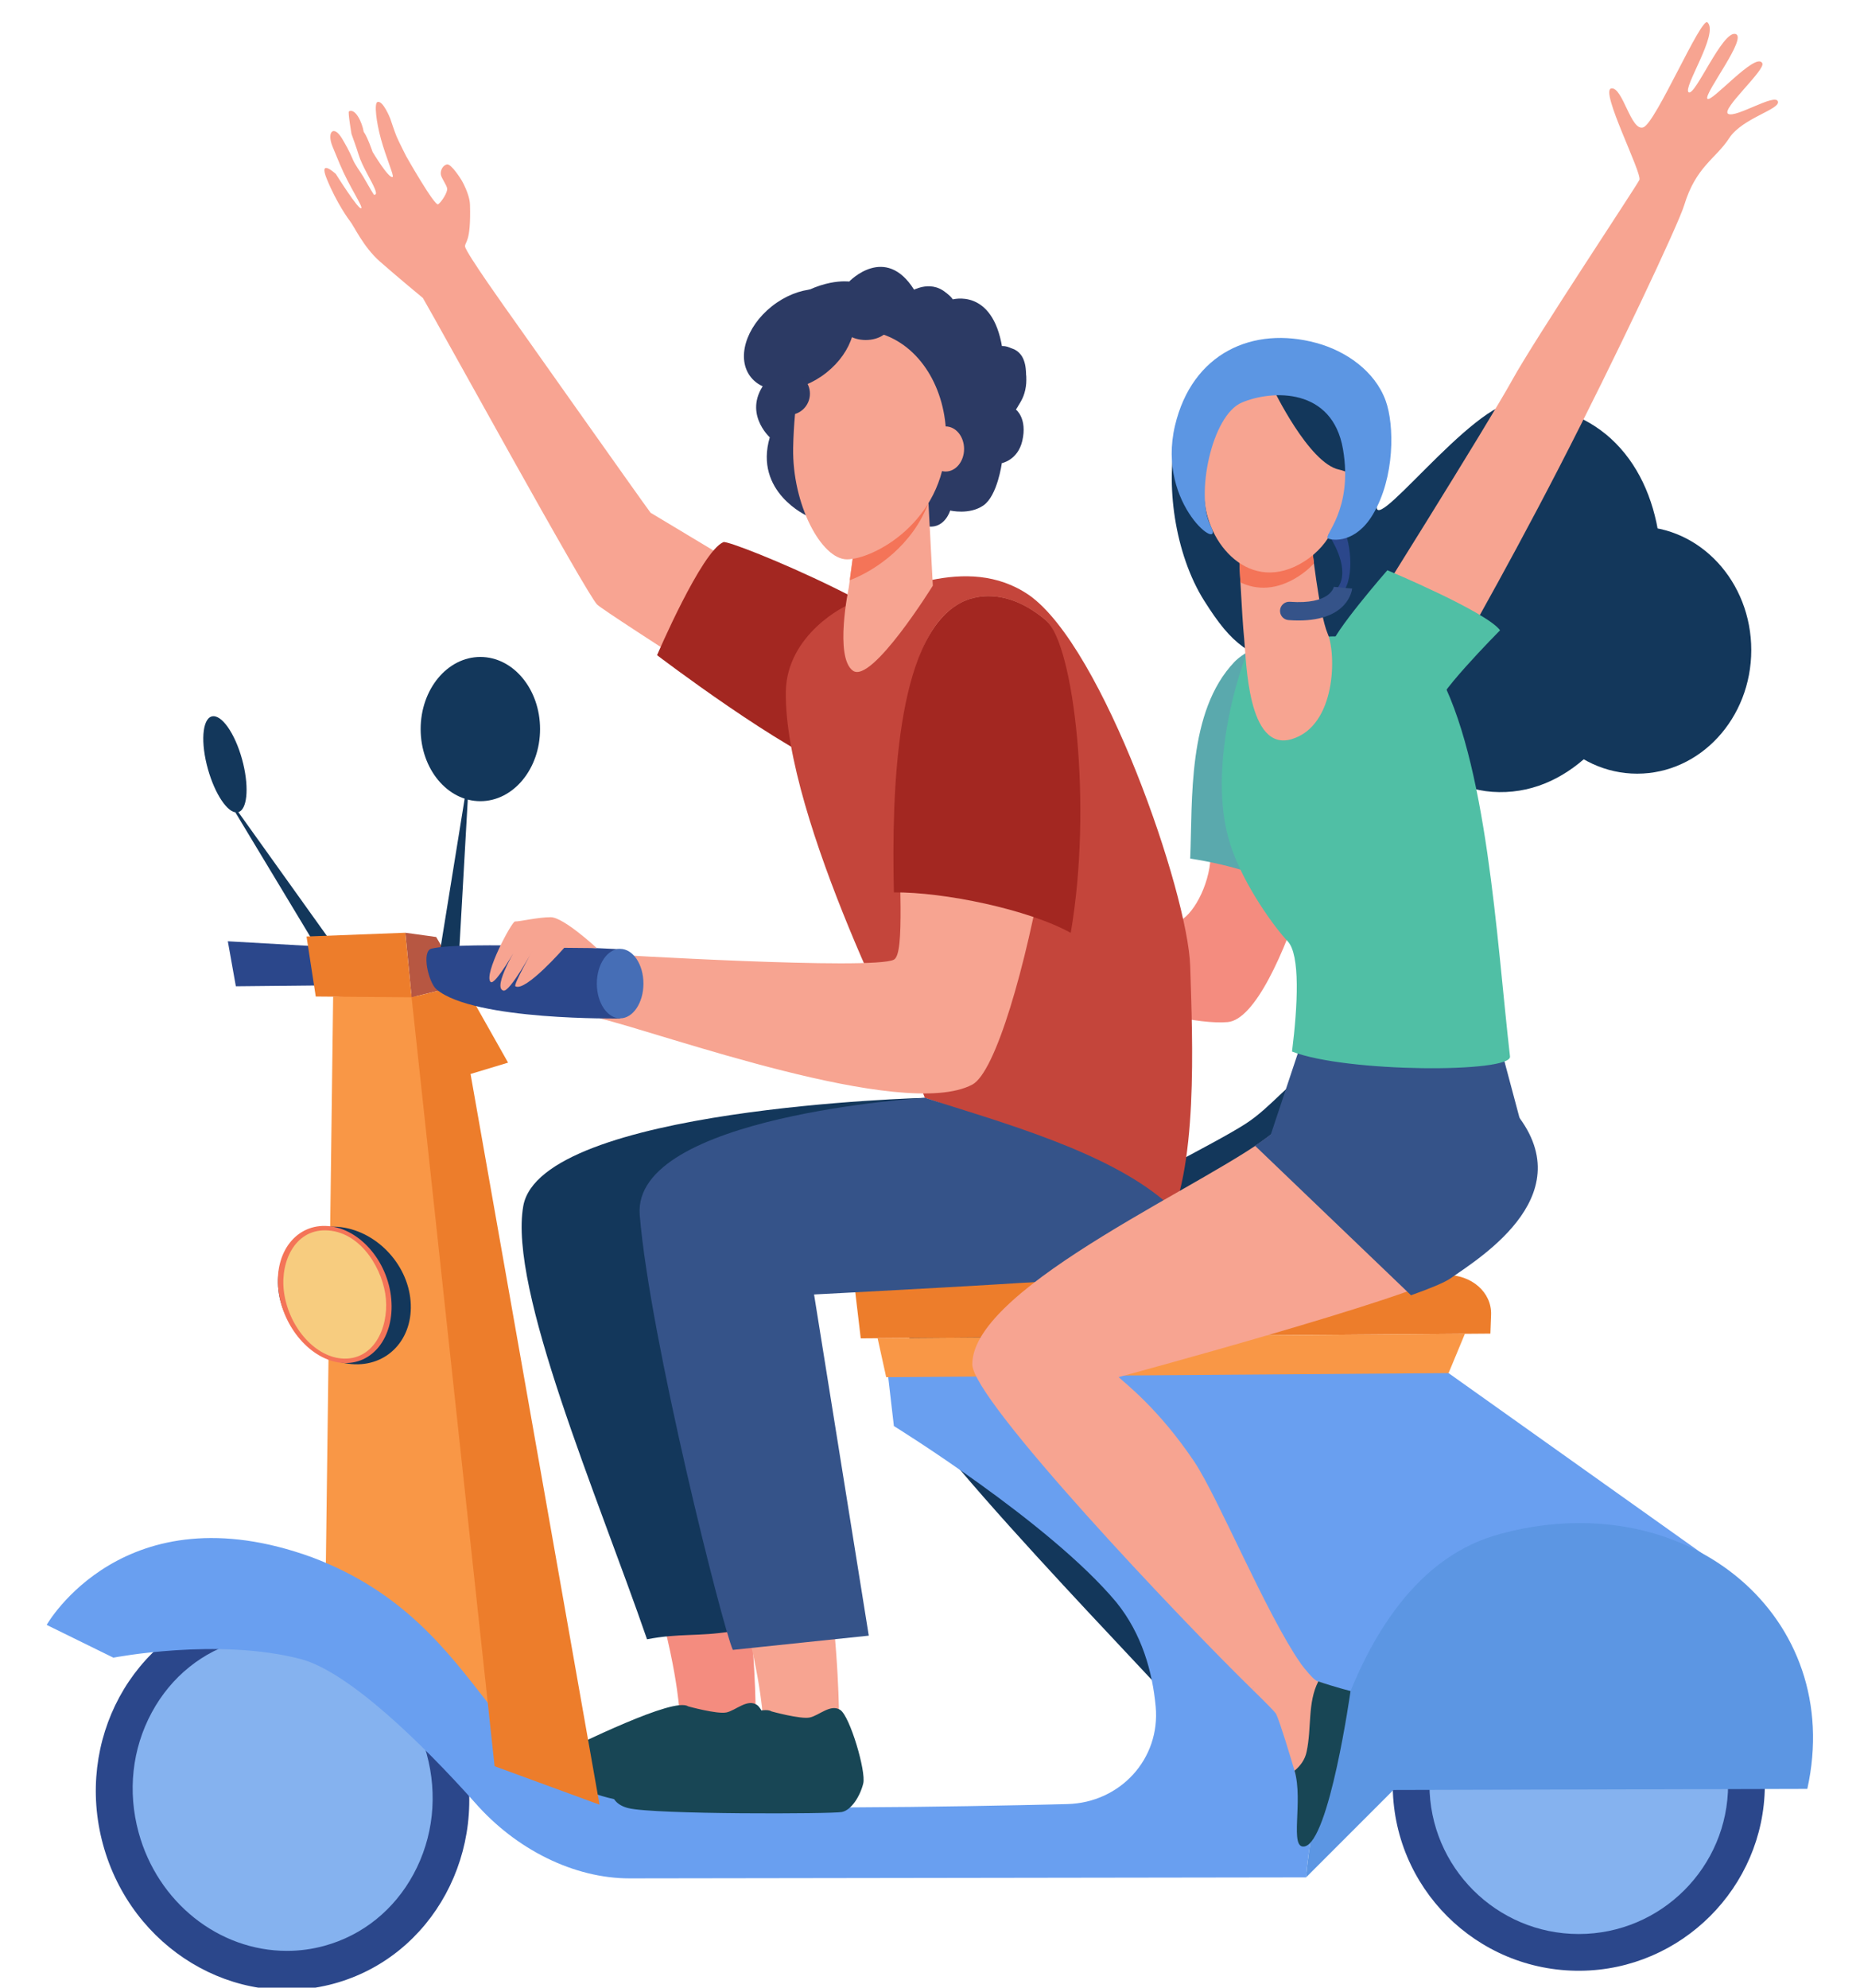
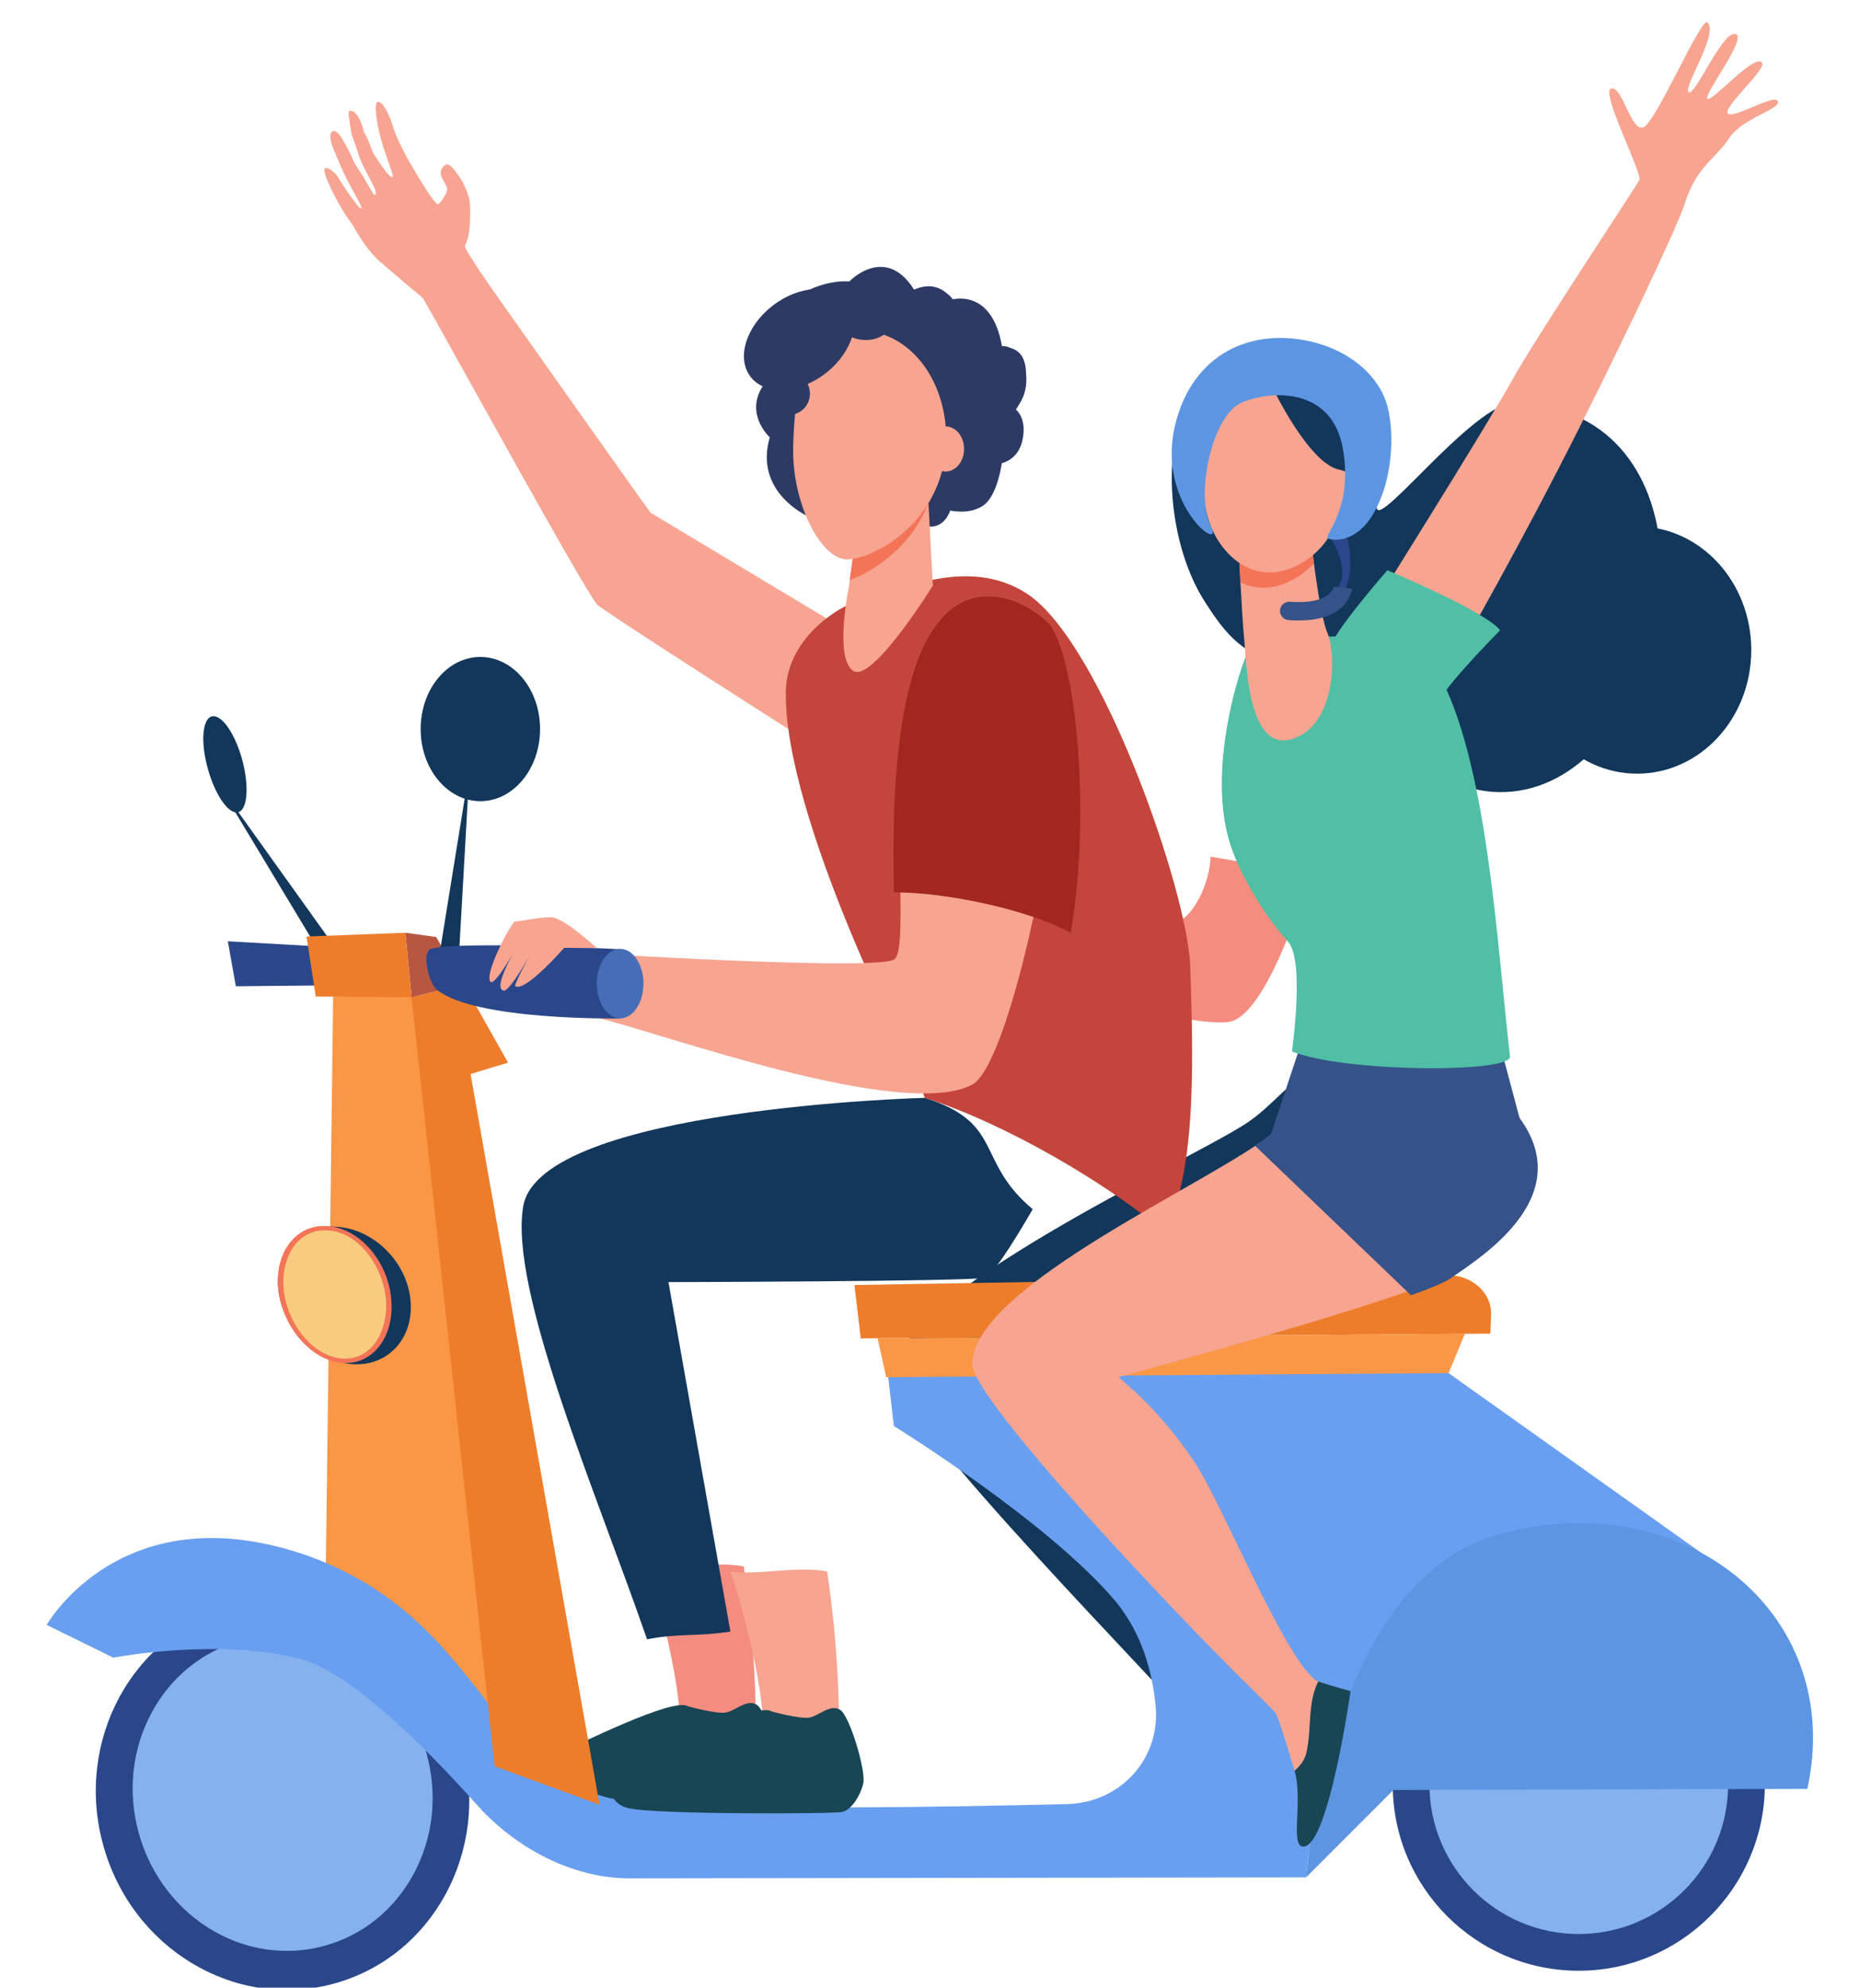
<svg xmlns="http://www.w3.org/2000/svg" version="1.1" id="Layer_1" x="0px" y="0px" width="446px" height="476.607px" viewBox="786.5 521.5 446 476.607" enable-background="new 786.5 521.5 446 476.607" xml:space="preserve">
  <g id="people_motorbike">
    <g>
      <g>
        <path fill="#F48C7F" d="M967.699,932.328l-6.556,11.333l-11.721-11.827c0,0-0.733-13.297-7.782-34.736     c6.797,0.943,16.357-1.403,23.2,0C967.699,915.896,967.699,932.328,967.699,932.328z" />
        <path fill="#184655" d="M951.494,930.648c0,0,6.97,1.933,9.195,1.462c2.229-0.474,5.024-3.356,7.325-1.798     c2.306,1.562,6.201,14.729,5.489,17.612c-0.747,3.041-2.826,6.365-5.105,6.85c-2.278,0.479-44.936,0.63-51.223-0.929     c-6.284-1.558-4.829-8.229,1.8-11.229C925.609,939.611,948.094,928.343,951.494,930.648z" />
      </g>
      <path fill="#13375B" d="M911.974,810.683c4.188-23.573,96.294-25.938,96.294-25.938c19.121,6.062,11.976,15.044,25.858,26.703    c-5.124,8.838-9.823,16.154-11.733,16.479c-4.923,0.834-75.605,0.997-75.605,0.997l14.849,83.79    c-7.661,1.229-12.316,0.372-19.989,1.854C929.739,880.059,908.426,830.673,911.974,810.683z" />
      <path fill="#13375B" d="M1116.912,641.38c-3.456,11.999,22.881-24.266,33.553-23.481c7.988,0.583,16.075,3.13,22.203,8.682    c26.215,23.745,7.205,87.253-28.332,84.787c-17.067-1.187-29.659-20.71-45.535-27.589c-13.532-5.862-16.545-7.146-23.557-18.242    c-7.007-11.088-9.503-28.301-6.549-40.282c2.003-8.124,5.098-11.687,10.557-15.368    C1087.993,603.989,1128.939,599.618,1116.912,641.38z" />
      <path fill="#13375B" d="M1085.286,790.889c12.495-8.134,18.239-26.134,39.371-3.82c18.047,19.929-6.777,35.146-13.952,40.152    c-7.573,5.336-86.91,34.062-86.91,34.062c0.131,0.098,9.854,2.202,18.521,15.135c8.441,12.805,33.672,46.854,37.594,48.18    c3.912,1.324,7.635,3.172,7.635,3.172l-8.919,32.903c0,0-6.563-23.583-8.575-28.133c-1.21-2.714-69.217-71.36-69.217-81.615    C1000.834,831.93,1070.713,800.376,1085.286,790.889z" />
      <path fill="#2B478B" d="M1120.459,949.05c-0.212,24.947,20.054,45.212,44.998,44.999c24.223-0.206,44.015-20,44.222-44.223    c0.212-24.944-20.052-45.209-44.995-44.996C1140.46,905.036,1120.666,924.829,1120.459,949.05z" />
      <path fill="#85B2EF" d="M1165.07,985.241c19.737,0,35.8-16.062,35.8-35.801c0-19.742-16.062-35.803-35.8-35.803    c-19.74,0-35.804,16.061-35.804,35.803C1129.27,969.179,1145.33,985.241,1165.07,985.241z" />
      <ellipse transform="matrix(0.965 -0.263 0.263 0.965 -220.393 258.523)" fill="#2B478B" cx="854.298" cy="951.504" rx="44.609" ry="46.736" />
      <path fill="#85B2EF" d="M855.307,989.283c3.015,0,6.026-0.405,8.955-1.205c9.15-2.498,16.751-8.607,21.398-17.202    c4.722-8.733,5.842-18.964,3.154-28.812c-4.559-16.702-19.184-28.367-35.564-28.367c-3.014,0-6.026,0.404-8.957,1.205    c-9.148,2.499-16.75,8.606-21.396,17.203c-4.724,8.729-5.844,18.964-3.153,28.812    C824.299,977.618,838.924,989.283,855.307,989.283z" />
      <path fill="#F48C7F" d="M1004.312,747.69c-4.005-1.383-5.688-3.056-4.862-3.776c0.825-0.723,13.677,4.123,15.352,4.104    c1.677-0.018-14.852-5.269-14.96-6.335c-0.104-1.066,0.38-1.253,1.506-1.267c1.125-0.013,12.924,6.003,14.376,5.318    c1.454-0.688-9.406-4.617-11.216-5.267c-1.81-0.646-0.111-1.735,3.394-1.062c3.5,0.674,7.247,4.238,12.566,4.715    c5.312,0.476,6.22-0.494,5.478-1.044c-0.746-0.548-5.018-0.166-6.11-0.51c-1.097-0.346-1.368-2.26,2.758-2.037    c4.128,0.22,6.859,2.231,8.099,3.695c1.23,1.468,28.671,1.537,38.312-1.778c3.281-1.127,7.475-8.351,7.784-15.514    c9.629,1.475,14.059,2.636,22.732,7.377c-5.062,16.021-12.175,31.689-18.637,32.269c-13.702,1.225-52.755-13.183-52.755-13.183    s-9.725,1.443-14.124,0.688c-4.408-0.754-9.09-1.95-10.409-4.03c-1.323-2.074,8.927,1.15,10.802,0.907    C1016.268,750.72,1008.303,749.069,1004.312,747.69z" />
-       <path fill="#5AA9AD" d="M1082.5,680.211c3.668-3.775,15.947-9.916,22.467,7.697c3.35,9.334,0.246,30.496-5.451,48.522    c-8.674-4.74-18.001-7.586-27.629-9.059C1072.493,713.375,1071.159,692.106,1082.5,680.211z" />
      <polygon fill="#2B478B" points="874.792,749.11 841.129,747.201 843.054,757.993 874.792,757.667   " />
      <polygon fill="#F99746" points="886.137,759.712 917.893,949.44 864.515,906.146 866.383,760.479   " />
      <path fill="#699FF0" d="M1130.286,847.551l3.56,3.196l66.77,47.484l3.364,26.638c0,0-76.921,4.057-89.476,8.934    c-12.419,4.871-14.83,37.858-14.83,37.858L937.498,971.9c-13.321,0.019-27.273-6.896-37.139-18.192    c-12.475-13.967-30.216-31.345-41.723-34.389c-19.903-5.212-44.949-0.341-44.949-0.341l-15.996-7.859    c0,0,18.468-32.639,63.642-16.204c43.716,16.504,41.873,56.34,79.041,58.902c25.763,1.793,74.68,0.942,102.032,0.266    c12.699-0.317,22.365-10.819,21.208-23.396c-0.767-8.241-3.256-17.394-9.468-25.037c-16.022-19.176-53.307-42.211-53.307-42.211    l-1.597-13.786L1130.286,847.551z" />
      <path fill="#ED7D2B" d="M1144.037,836.742l-0.166,4.53l-150.975,1.15l-1.522-12.803l141.808-2.401    C1139.354,827.115,1144.23,831.394,1144.037,836.742z" />
      <polygon fill="#F99746" points="1133.846,850.747 1137.761,841.319 996.941,842.394 998.996,851.725   " />
      <path fill="#5C96E3" d="M1144.824,889.717c1.011-0.301,2.021-0.579,3.042-0.833c43.834-10.896,81.079,20.479,72,61.561    l-99.243,0.257l-20.949,20.962C1099.674,971.661,1104.979,901.738,1144.824,889.717z" />
      <path fill="#13375B" d="M836.07,704.827c-1.562-6.37-0.838-11.562,1.607-11.591c2.448-0.029,5.655,5.111,7.163,11.481    c1.411,5.977,0.867,10.908-1.182,11.525l30.142,42.144l-4.651,1.405l-26.214-43.506    C840.578,715.917,837.566,710.938,836.07,704.827z" />
      <polygon fill="#B75742" points="883.698,745.153 891.088,746.175 897.753,757.562 885.192,760.637   " />
      <path fill="#13375B" d="M853.254,830.832c1.049,9.081,8.913,17.028,17.534,17.753c8.604,0.725,14.93-6.058,14.159-15.151    c-0.75-9.096-8.532-17.047-17.417-17.76C858.633,814.964,852.229,821.75,853.254,830.832z" />
      <path fill="#F47458" d="M853.247,830.782c1.047,9.052,7.885,16.892,15.248,17.51c7.351,0.618,12.633-6.228,11.824-15.29    c-0.791-9.066-7.557-16.908-15.146-17.514C857.577,814.879,852.227,821.729,853.247,830.782z" />
      <path fill="#F7CC7F" d="M879.027,832.895c-0.588-6.647-5.638-15.7-13.749-16.351c-7.812-0.623-11.539,7.162-10.734,14.343    c0.968,8.458,7.187,15.79,13.842,16.349C875.956,847.869,879.678,840.083,879.027,832.895z" />
      <path fill="#F8A492" d="M899.197,570.605c0.269,9.159-1.246,8.814-1.183,9.988c0.078,1.391,10.946,16.562,10.946,16.562    s31.738,44.923,33.536,47.291l48.423,29.072l-6.896,28.216c0,0-51.88-33.036-54.308-35.24    c-2.423-2.202-38.461-67.858-41.812-73.539c0,0-6.437-5.325-10.37-8.804c-3.937-3.479-6.178-8.521-7.141-9.671    c-0.144-0.172-3.135-4.182-5.539-10.092c-2.074-5.093,2.172-1.179,2.172-1.179s5.496,8.767,6.093,8.223    c0.459-0.42-2.814-5.033-5.166-10.646c-0.605-1.443-1.196-2.868-1.731-4.184c-1.396-3.449,0.271-5.265,2.294-1.881    c0.722,1.196,1.857,3.21,2.479,4.76c0.665,1.672,1.805,3.001,2.573,4.323c1.526,2.628,2.607,4.562,2.68,4.44    c0.094-0.158,0.756,0.155,0.161-1.396c-0.719-1.861-3.094-5.502-3.939-8.319c-0.478-1.602-1.678-4.884-1.678-4.884    s-0.91-5.287-0.623-5.438c1.547-0.821,3.166,2.633,3.539,4.887c0.96,1.325,2.126,4.812,2.126,4.812s3.912,6.552,4.821,6.021    c0.388-0.224-1.542-4.521-2.788-9.022c-1.158-4.184-1.656-8.584-0.884-8.928c1.316-0.576,3.087,3.938,3.087,3.938    s1.072,3.225,1.509,4.269c0.515,1.228,2.322,4.78,2.322,4.78s6.854,12.092,7.674,11.517c0.816-0.574,2.316-2.92,2.146-3.812    c-0.169-0.894-1.329-2.38-1.501-3.274c-0.169-0.893,0.357-2.191,1.418-2.471c1.062-0.274,3.517,3.749,3.517,3.749    S899.12,567.961,899.197,570.605z" />
-       <path fill="#A32721" d="M959.971,651.488c1.614-0.666,51.047,19.596,53.28,30.153c2.239,10.564-10.54,29.926-24.527,25.118    c-13.984-4.805-44.669-28.158-44.669-28.158S954.741,653.646,959.971,651.488z" />
      <path fill="#C4453B" d="M1008.268,784.742l-2.731-7.099c0,0-31.093-59.724-30.611-90.357c0.286-13.582,14.056-20.688,15.86-21.076    c9.019-1.938,27.389-12.359,42.46-2.018c17.749,12.431,38.108,71.455,38.644,88.958c0.534,17.499,2.076,49.725-6.258,63.69    C1051.892,805.177,1027.389,790.805,1008.268,784.742z" />
      <g>
        <path fill="#F7A491" d="M987.689,933.539l-6.553,11.333l-11.724-11.826c0,0-0.734-13.297-7.781-34.736     c6.798,0.943,16.361-1.402,23.201,0C987.689,917.107,987.689,933.539,987.689,933.539z" />
        <path fill="#184655" d="M971.486,931.86c0,0,6.968,1.932,9.194,1.462c2.229-0.474,5.024-3.358,7.325-1.797     c2.305,1.56,6.202,14.726,5.491,17.609c-0.747,3.044-2.827,6.368-5.107,6.851c-2.278,0.479-44.937,0.629-51.222-0.929     c-6.285-1.56-4.829-8.229,1.8-11.229C945.604,940.82,968.086,929.556,971.486,931.86z" />
      </g>
-       <path fill="#355389" d="M939.898,812.843c-1.948-23.861,68.367-28.101,68.367-28.101c19.121,6.062,43.342,12.886,57.228,24.544    c-5.125,8.837-16.343,18.313-18.253,18.64c-4.924,0.834-65.54,3.964-65.54,3.964l13.12,81.809l-32.602,3.411    C959.725,911.526,942.317,842.425,939.898,812.843z" />
      <path fill="#F7A491" d="M1102.388,924.597c3.911,1.324,7.632,3.171,7.632,3.171l-8.918,32.904c0,0-6.562-23.583-8.576-28.133    c-0.201-0.459-2.342-2.623-5.752-5.947c2.418-4.062,4.627-8.271,7.416-12.023C1098.078,920.206,1101.149,924.176,1102.388,924.597    z" />
      <path fill="#184655" d="M1099.816,941.482c1.221-5.689,0.193-11.752,2.795-16.812c3.828,1.319,7.727,2.312,7.727,2.312    s-5.087,36.158-11.034,37.261c-3.729,0.69-0.239-10.895-2.392-18.162C1098.322,944.894,1099.424,943.453,1099.816,941.482z" />
      <path fill="#F7A491" d="M1019.639,848.638c0-18.994,59.271-44.383,72.418-55.761c0.544-0.467,33.945-28.122,55.075-5.811    c18.05,19.929-6.776,35.146-13.95,40.152c-7.569,5.336-78.444,24.485-78.444,24.485c1.378,1.375,9.544,7.458,18.208,20.391    c5.781,8.765,17.021,36.084,25.452,48.312c-2.789,3.754-9.204,2.122-11.622,6.184    C1069.986,910.229,1019.639,857.161,1019.639,848.638z" />
      <polygon fill="#355389" points="1144.043,763.995 1153.415,799.144 1091.198,793.6 1099.157,769.684   " />
      <path fill="#50BFA5" d="M1095.266,747.201c-2.787-2.894-10.513-13.212-13.744-23.176c-6.259-19.274,3.688-46.958,5.091-47.938    c0,0,36.911-7.366,44.491,6.235c12.026,21.573,14.192,63.926,17.471,92.497c0.455,3.976-39.221,3.904-52.267-1.176    C1097.682,762.604,1098.309,750.401,1095.266,747.201z" />
      <path fill="#F7A491" d="M1000.842,751.606c5.529-2.913-6.98-72.781,15.714-85.396c0,0,9.038-5.969,20.782,4.07    c11.549,10.051-6.563,105.39-17.699,111.289c-16.619,8.805-74.646-12.389-89.381-15.89l1.73-15.375    C931.988,750.307,995.944,754.188,1000.842,751.606z" />
      <path fill="#A32721" d="M1000.842,735.483c-0.576-24.231,0.546-60.843,15.714-69.273c0,0,9.038-5.969,20.782,4.07    c6.723,5.849,11.146,44.575,5.907,74.904C1033.087,739.545,1012.732,735.352,1000.842,735.483z" />
      <path fill="#13375B" d="M899.258,700.896c-1.911-6.355-5.425-11.348-7.837-11.147c-2.413,0.197-2.771,5.507-0.811,11.858    c1.832,5.952,5.016,10.713,7.352,11.123l-7.094,43.895l5.289,0.938l2.539-44.855C900.808,712.124,901.082,706.991,899.258,700.896    z" />
      <ellipse fill="#13375B" cx="901.682" cy="696.317" rx="14.317" ry="17.292" />
      <polygon fill="#ED7D2B" points="860.002,746.057 862.212,760.444 885.192,760.637 883.698,745.153   " />
      <g>
        <path fill="#F7A491" d="M1100.932,651.348c0,0,1.854,17.316,3.924,22.104c2.071,4.784,2.077,22.06-8.604,25.271     c-10.688,3.211-10.888-18.955-11.422-24.087c-0.537-5.129-1.323-21.923-1.323-21.923L1100.932,651.348z" />
        <path fill="#F47458" d="M1101.564,656.601c-1.075,1.164-2.341,2.23-3.81,3.165c-5.146,3.271-9.919,3.267-13.827,1.371     c-0.248-4.576-0.426-8.425-0.426-8.425l17.428-1.364C1100.932,651.348,1101.166,653.55,1101.564,656.601z" />
        <path fill="#F7A491" d="M1094.342,616.114c0,0,6.486,1.358,10.582,7.25c4.096,5.888,7.322,24.494-5.673,32.749     c-12.999,8.256-23.603-4.361-23.973-15.59C1074.91,629.295,1077.118,614.284,1094.342,616.114z" />
        <path fill="#F7A491" d="M1104.568,638.373c-0.9,2.928,0.021,5.795,2.061,6.403c2.042,0.606,4.422-1.271,5.326-4.2     c0.901-2.927-0.023-5.794-2.062-6.402C1107.854,633.564,1105.469,635.445,1104.568,638.373z" />
        <path fill="#13375B" d="M1091.752,614.658c0,0,8.559,17.901,15.824,19.445c7.265,1.543,7.322,10.589,7.322,10.589     s-0.532-20.89-7.401-25.62C1100.63,614.342,1091.752,614.658,1091.752,614.658z" />
      </g>
      <ellipse fill="#13375B" cx="1179.069" cy="677.372" rx="27.358" ry="29.641" />
      <polygon fill="#ED7D2B" points="905.097,945.007 930.258,954.23 899.331,779.021 908.328,776.301 897.753,757.562     885.192,760.637   " />
      <path fill="#2B478B" d="M935.2,749.11c0,0-37.447-2.016-45.23-0.147c-2.48,0.595-0.729,8.173,1.234,9.805    c9.057,7.541,43.996,6.938,43.996,6.938V749.11z" />
      <ellipse fill="#466EB6" cx="935.2" cy="757.35" rx="5.587" ry="8.332" />
      <path fill="#F7A491" d="M929.612,748.842c0,0-7.966-7.413-11.053-7.413c-3.081,0-7.269,1.027-8.591,1.027    c-0.732,0-7.577,12.72-5.838,14.488c1.061,1.071,6.557-8.773,6.557-8.773s-6.279,10.146-3.47,10.861    c1.56,0.396,7.104-9.814,7.104-9.814s-4.793,8.451-4.24,8.775c2.422,1.425,11.71-9.225,11.71-9.225L929.612,748.842z" />
      <path fill="#F7A491" d="M1112.799,671.841c0,0,30.402-48.499,36.328-59.25c5.357-9.729,29.721-46.38,30.468-47.941    c0.749-1.562-9.506-21.438-6.749-21.938c2.756-0.499,4.717,10.44,7.711,9.32c2.996-1.118,13.85-26.546,15.365-25.165    c2.835,2.585-6.05,15.812-4.499,16.77c1.552,0.956,8.007-14.657,11.171-14.002c3.165,0.653-7.479,14.222-6.703,15.52    c0.779,1.298,11.701-11.435,13.187-8.494c0.805,1.592-9.986,11.085-8.188,12.137c1.802,1.053,11.161-4.936,11.914-3.008    c0.75,1.928-8.511,3.968-11.687,8.861c-3.176,4.895-7.978,6.81-10.771,16.053c-1.376,4.562-16.425,36.561-30.062,63.016    c-13.98,27.122-26.546,48.663-26.546,48.663L1112.799,671.841z" />
      <path fill="#50BFA5" d="M1105.622,676.628c0.204-3.106,13.548-18.396,13.548-18.396s23.698,9.921,27.025,14.399    c0,0-17.292,17.438-14.619,18.33L1105.622,676.628z" />
      <path fill="#2B478B" d="M1107.885,661.328c1.839-4.46-2.168-10.652-2.804-11.591c-0.188-0.275,2.188-2.009,2.666-2.009    c1.778,0,3.716,9.214,1.655,14.219c-1.232,2.998-4.287,4.924-9.075,5.722l-0.271-1.617    C1104.247,665.354,1106.882,663.764,1107.885,661.328z" />
      <path fill="#5C96E3" d="M1118.757,617.557c2.12,5.81,2.251,18.441-3.08,27.335c-4.108,6.857-9.589,6.281-10.765,5.694    c-1.174-0.588,6.112-6.839,3.617-21.378c-2.534-14.777-16.922-14.271-24.247-11.189c-7.327,3.084-11.149,22.479-7.499,29.53    c3.648,7.047-13.089-4.732-8.537-23.994c4.109-17.403,18.68-23.968,33.912-19.817    C1109.199,605.653,1116.155,610.43,1118.757,617.557z" />
      <g>
        <path fill="#355389" d="M1097.872,670.28c11.955,0,12.817-7.312,12.852-7.646l-4.386-0.428l0.007-0.066     c-0.03,0.181-0.831,4.368-10.552,3.653c-1.207-0.086-2.268,0.823-2.357,2.037c-0.088,1.214,0.821,2.269,2.036,2.357     C1096.317,670.253,1097.118,670.28,1097.872,670.28z" />
      </g>
      <path fill="#2C3A64" d="M990.126,589.011c0,0,8.633-9.102,15.576,1.973c0,0,5.349-3.003,9.101,2.347c0,0,9.666-2.91,12.015,11.541    c0,0,4.976-0.938,5.631,4.975c0.655,5.91-2.347,9.854-2.347,9.854s2.791,2.095,1.524,7.53c-1.08,4.618-4.904,5.324-4.904,5.324    s-1.031,7.788-4.406,10.135c-3.382,2.346-7.979,1.222-7.979,1.222s-1.221,4.223-5.161,3.846c-3.94-0.374-8.818-4.128-13.229-2.438    c-4.409,1.688-15.859-0.096-15.859-0.096s-12.854-5.724-9.008-18.859c0,0-6.755-6.101-0.848-13.419c0,0-4.312-11.449,4.226-18.205    C982.993,587.979,990.126,589.011,990.126,589.011z" />
      <path fill="#F7A491" d="M991.582,650.808l-1.562,11.598c0,0-3.5,16.7,1.005,19.922c4.505,3.22,19.153-20.398,19.153-20.398    l-1.548-29.38L991.582,650.808z" />
      <path fill="#F47458" d="M1009.129,642.069c-3.721,10.02-12.582,16.179-18.871,18.566l1.324-9.83l17.048-18.262L1009.129,642.069z" />
      <ellipse fill="#2C3A64" cx="1026.915" cy="612.58" rx="5.684" ry="8.103" />
      <ellipse fill="#2C3A64" cx="1008.634" cy="595.166" rx="6.915" ry="4.655" />
      <path fill="#F7A491" d="M998.221,601.682c-9.14-3.146-18.884,2.928-20.274,12.349c-0.606,4.097-1.156,9.244-1.259,14.875    c-0.244,13.544,6.765,26.721,12.912,26.721c6.15,0,23.146-8.766,23.761-27.99C1013.74,615.765,1007.812,604.982,998.221,601.682z" />
      <ellipse fill="#F7A491" cx="1013.251" cy="629.155" rx="4.422" ry="5.408" />
      <path fill="#2C3A64" d="M971.58,594.944c-6.35,5.029-8.577,12.678-4.971,17.074c3.604,4.4,11.678,3.889,18.029-1.145    c6.353-5.032,8.575-12.678,4.972-17.076C986.003,589.399,977.932,589.912,971.58,594.944z" />
      <path fill="#2C3A64" d="M988.188,599.069c0,2.188,2.643,3.96,5.899,3.96c3.254,0,5.896-1.772,5.896-3.96    c0-2.188-2.644-3.959-5.896-3.959C990.828,595.11,988.188,596.883,988.188,599.069z" />
      <ellipse fill="#2C3A64" cx="975.675" cy="615.898" rx="5.034" ry="5.089" />
      <path fill="#355389" d="M1148.616,786.819c-21.689-22.901-55.978,5.483-56.534,5.964c-1.2,1.037-2.779,2.191-4.65,3.441    l37.407,35.857c4.674-1.668,8.085-3.08,9.456-4.048C1141.658,822.896,1167.143,807.276,1148.616,786.819z" />
    </g>
  </g>
</svg>